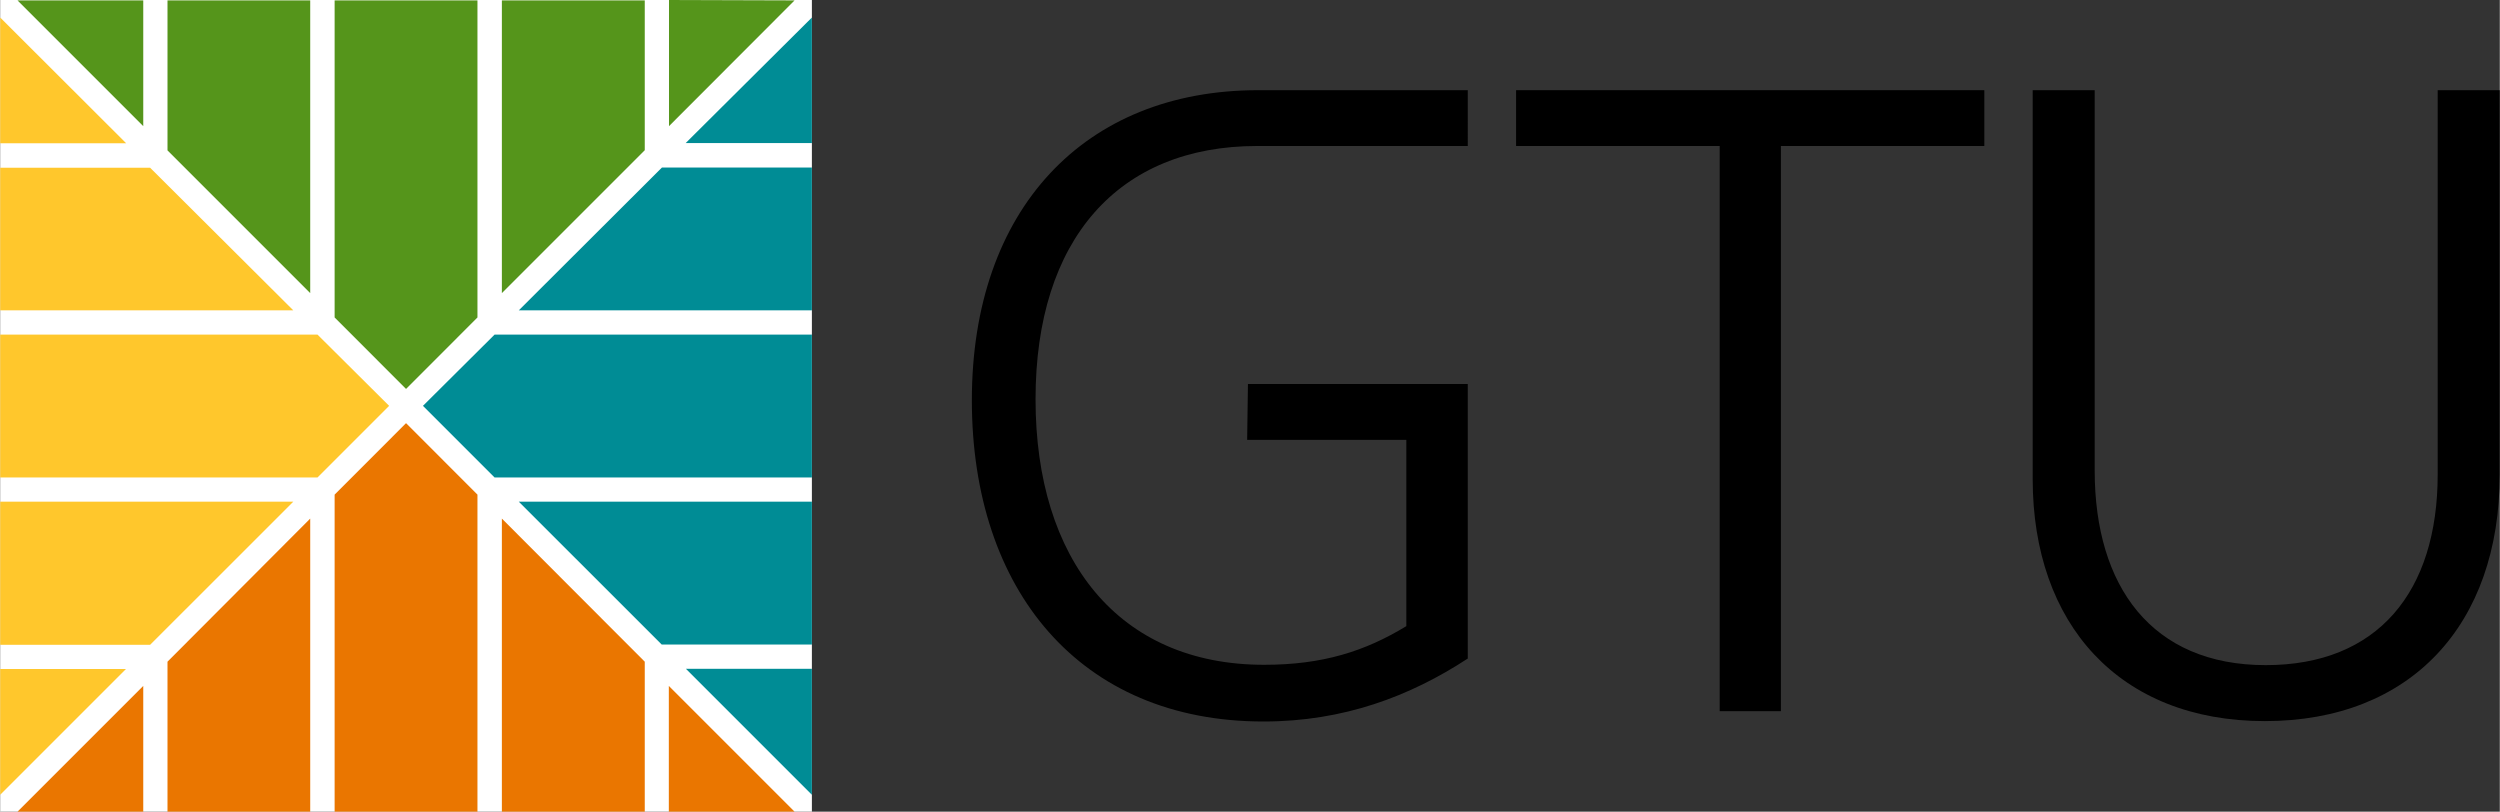
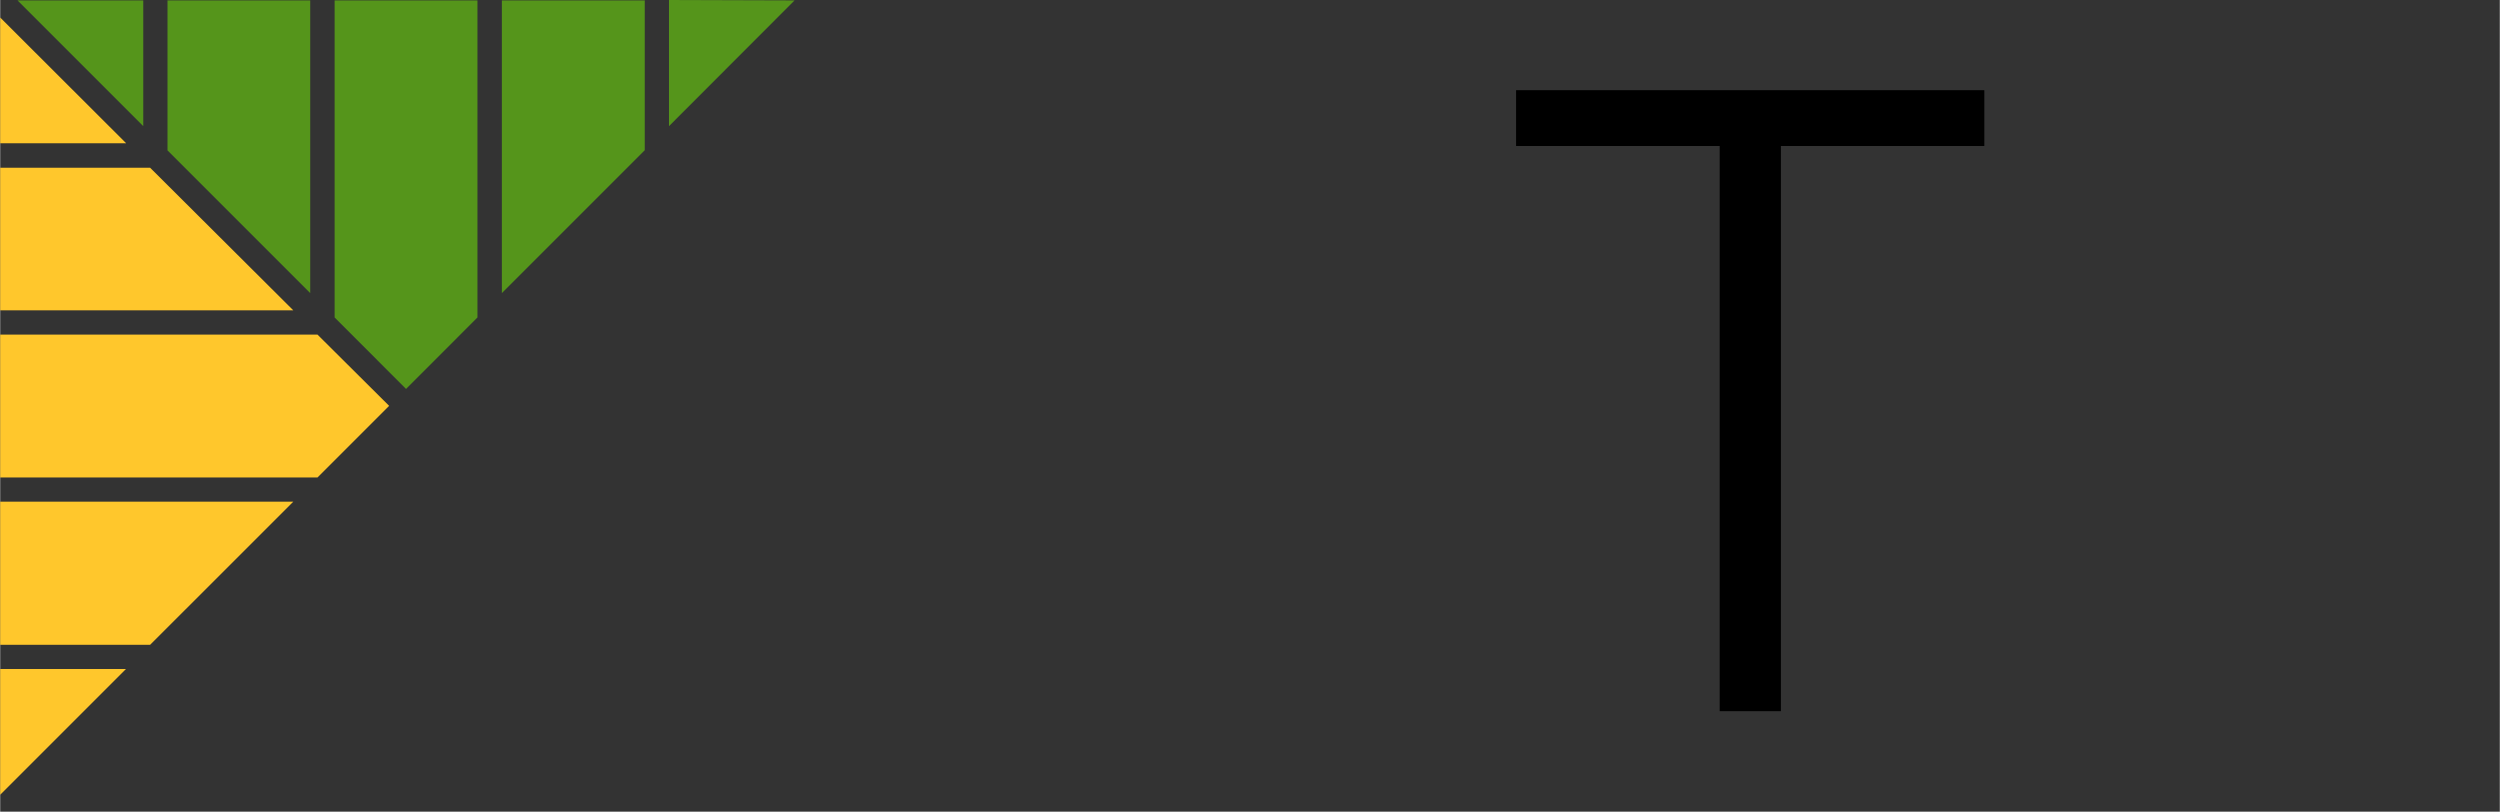
<svg xmlns="http://www.w3.org/2000/svg" id="Layer_1" data-name="Layer 1" width="6.16in" height="2in" viewBox="0 0 443.45 144">
  <rect x="0" y="0" width="443.45" height="144" fill="#333333" stroke="none" />
  <defs>
    <style>.cls-1{fill:#fff;}.cls-2{fill:#ea7600;}.cls-3{fill:#55951b;}.cls-4{fill:#008c95;}.cls-5{fill:#ffc72c;}</style>
  </defs>
  <title>gtulogo_freelogovectors-net</title>
-   <rect class="cls-1" width="144" height="144" />
-   <path class="cls-2" d="M59.33,87.75V144H84.67V87.75L72,75.07ZM25.38,144V121.69L3.07,144Zm4.3,0H55V92L29.68,117.39Zm88.94-22.31V144h22.31ZM89,144h25.35V117.39L89,92Z" />
  <path class="cls-3" d="M25.38,22.38V.07H3.07Zm4.3,4.3L55,52V.07H29.68ZM59.33,56.32,72,69,84.67,56.32V.07H59.33ZM89,52l25.35-25.35V.07H89Zm29.65-52V22.38L140.93.07Z" />
-   <path class="cls-4" d="M117.36,114.35H144V89H92ZM144,141V118.65H121.65ZM75,72,87.71,84.71H144V59.36H87.71Zm46.61-46.62H144V3.11ZM92,55.06h52V29.72h-26.6Z" />
  <path class="cls-5" d="M0,3.11V25.42H22.35ZM56.29,59.36H0V84.71H56.29L69,72ZM0,141l22.31-22.31H0Zm0-26.61h26.6L52,89H0Zm26.6-84.63H0V55.06H52Z" />
-   <path d="M223,25.9h37.36V16h-37.2c-30.82,0-50.78,21.15-50.78,55,0,33.69,19.16,57,51.73,57,14.22,0,26-4.47,36.25-11.17V68.13h-39l-.14,9.9h28.24v33.05c-7.34,4.47-14.85,6.86-25.23,6.86-25.86,0-40.55-18.68-40.55-47.1S198.4,25.9,223,25.9Z" />
  <path d="M315.91,25.9V126.17H305.05V25.9H268.93V16H352v9.9Z" />
-   <path d="M401.77,127.93c-25.86,0-41.19-17.24-41.19-42.95V16h11V83.54C371.6,104,381.66,118,401.93,118c19.8,0,30.5-12.93,30.5-33.85V16h11V84.18C443.45,110.84,427.64,127.93,401.77,127.93Z" />
</svg>